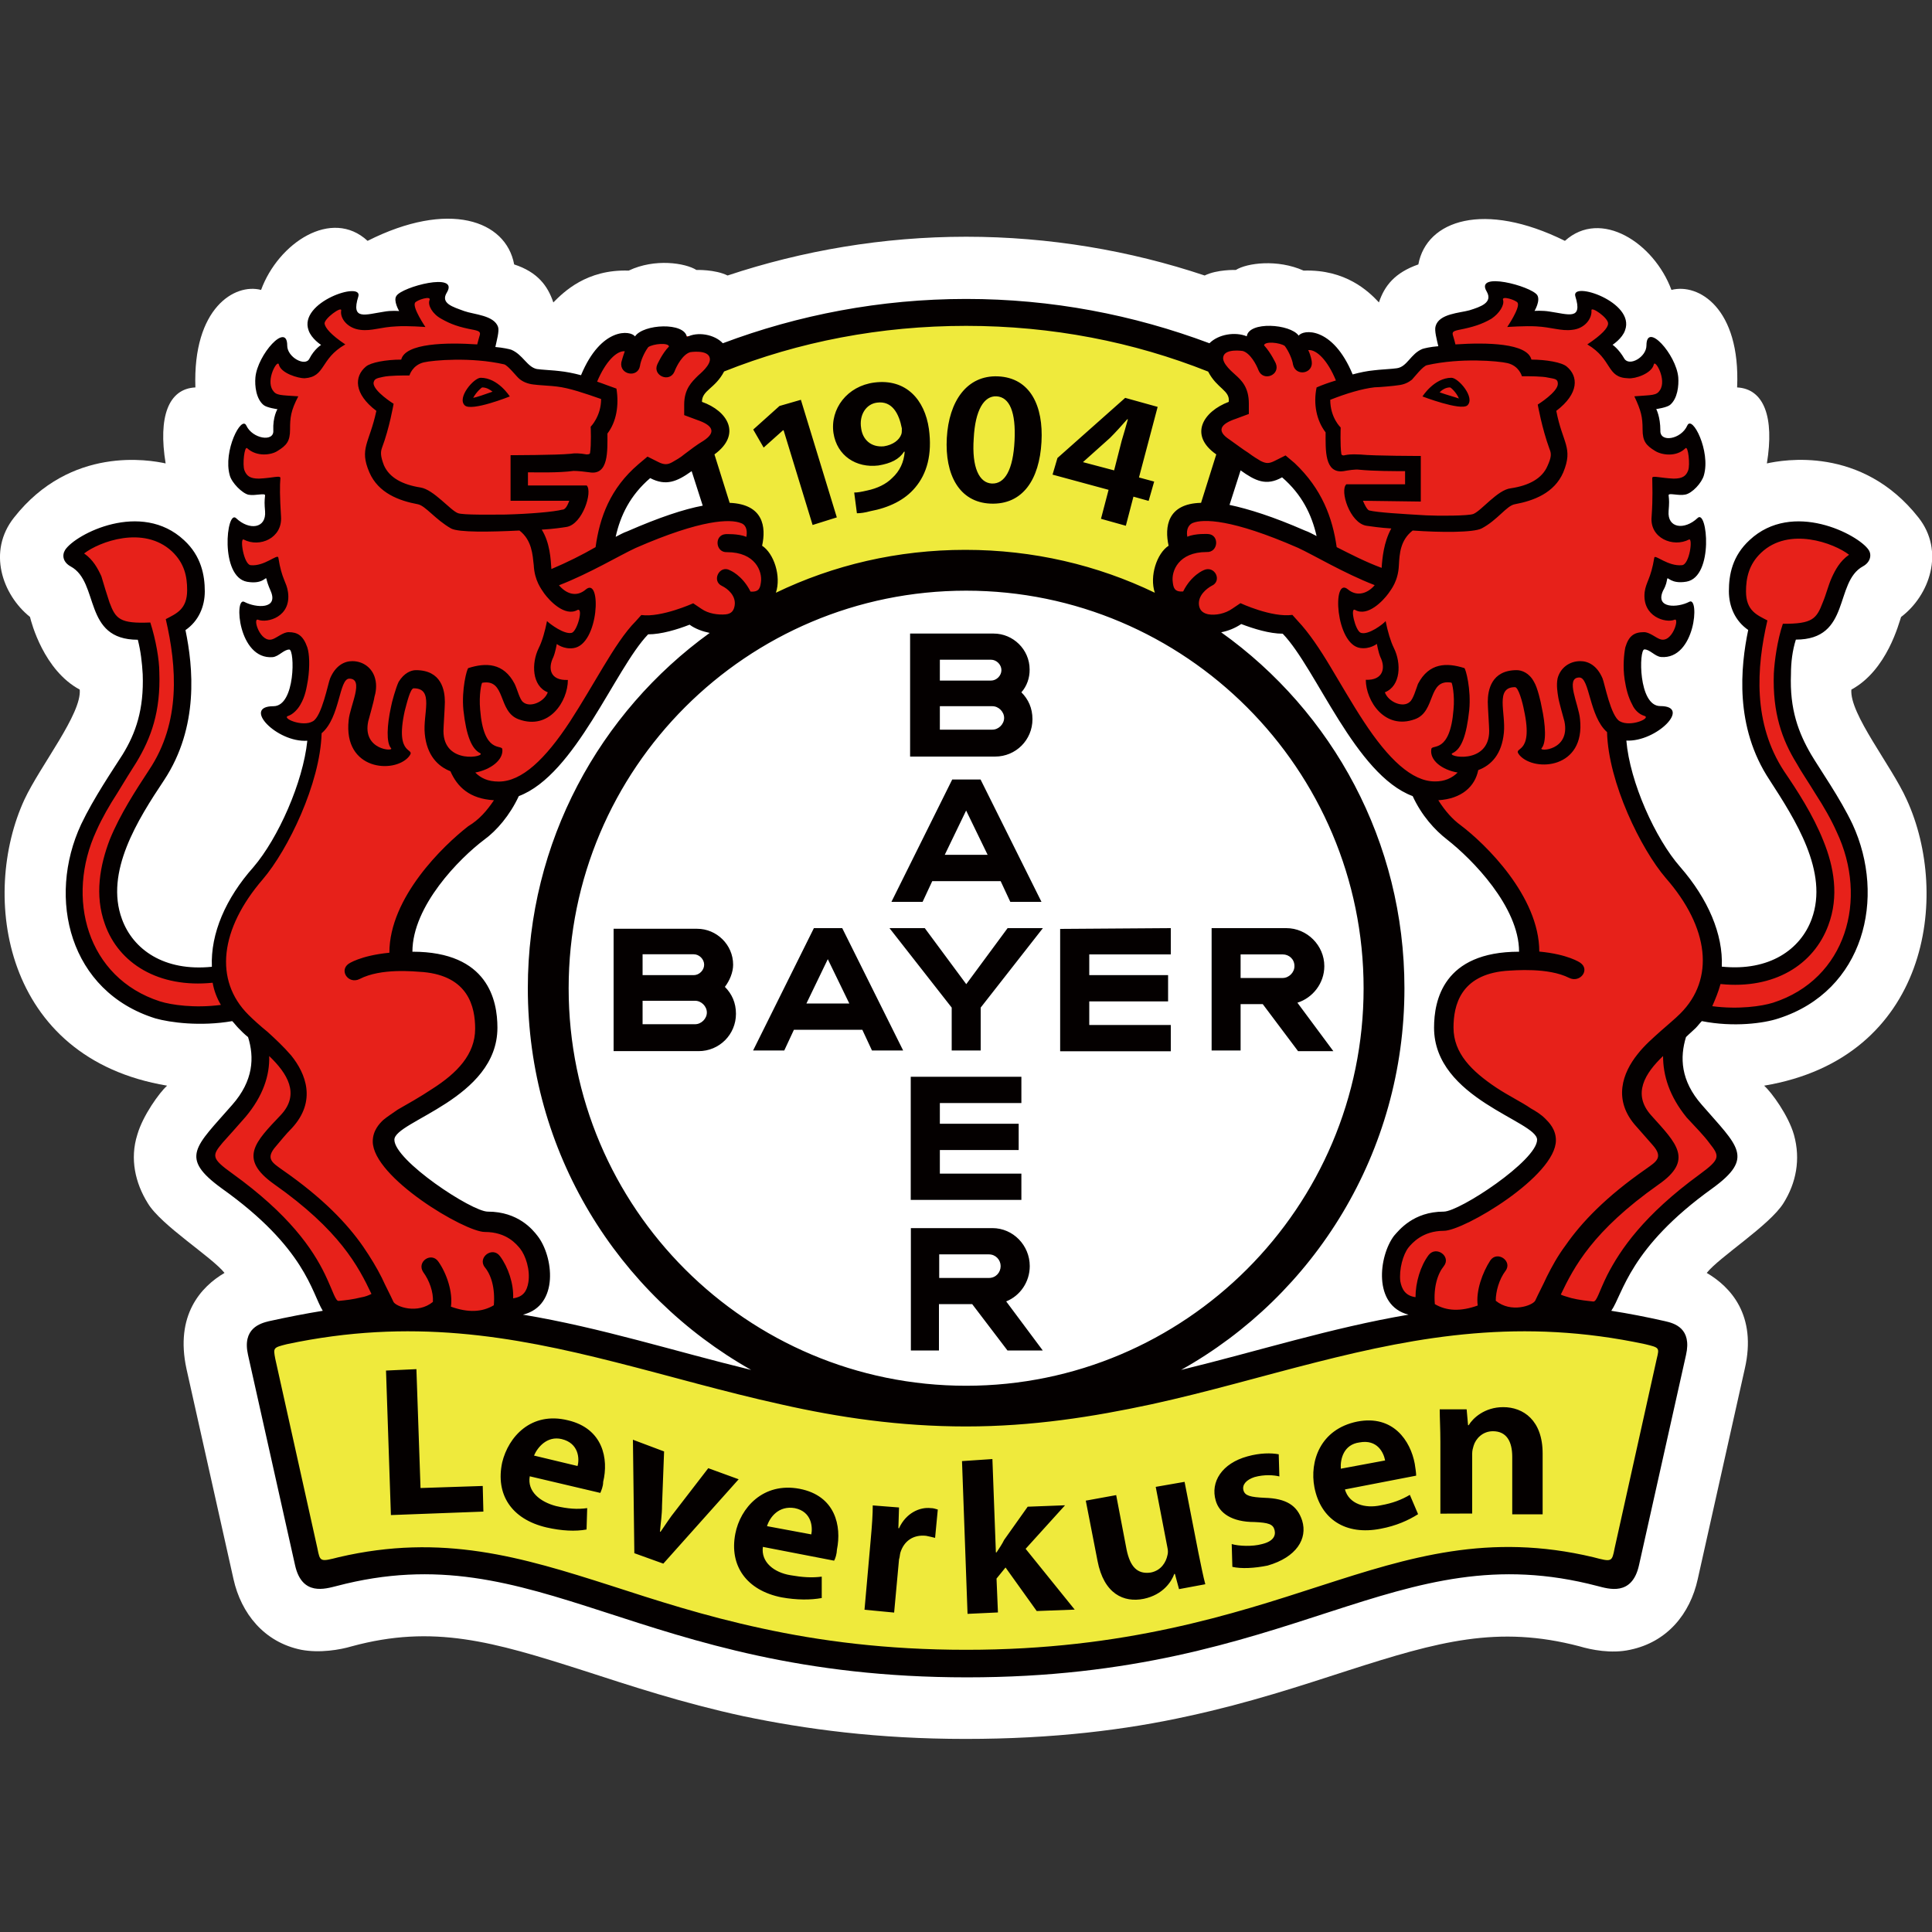
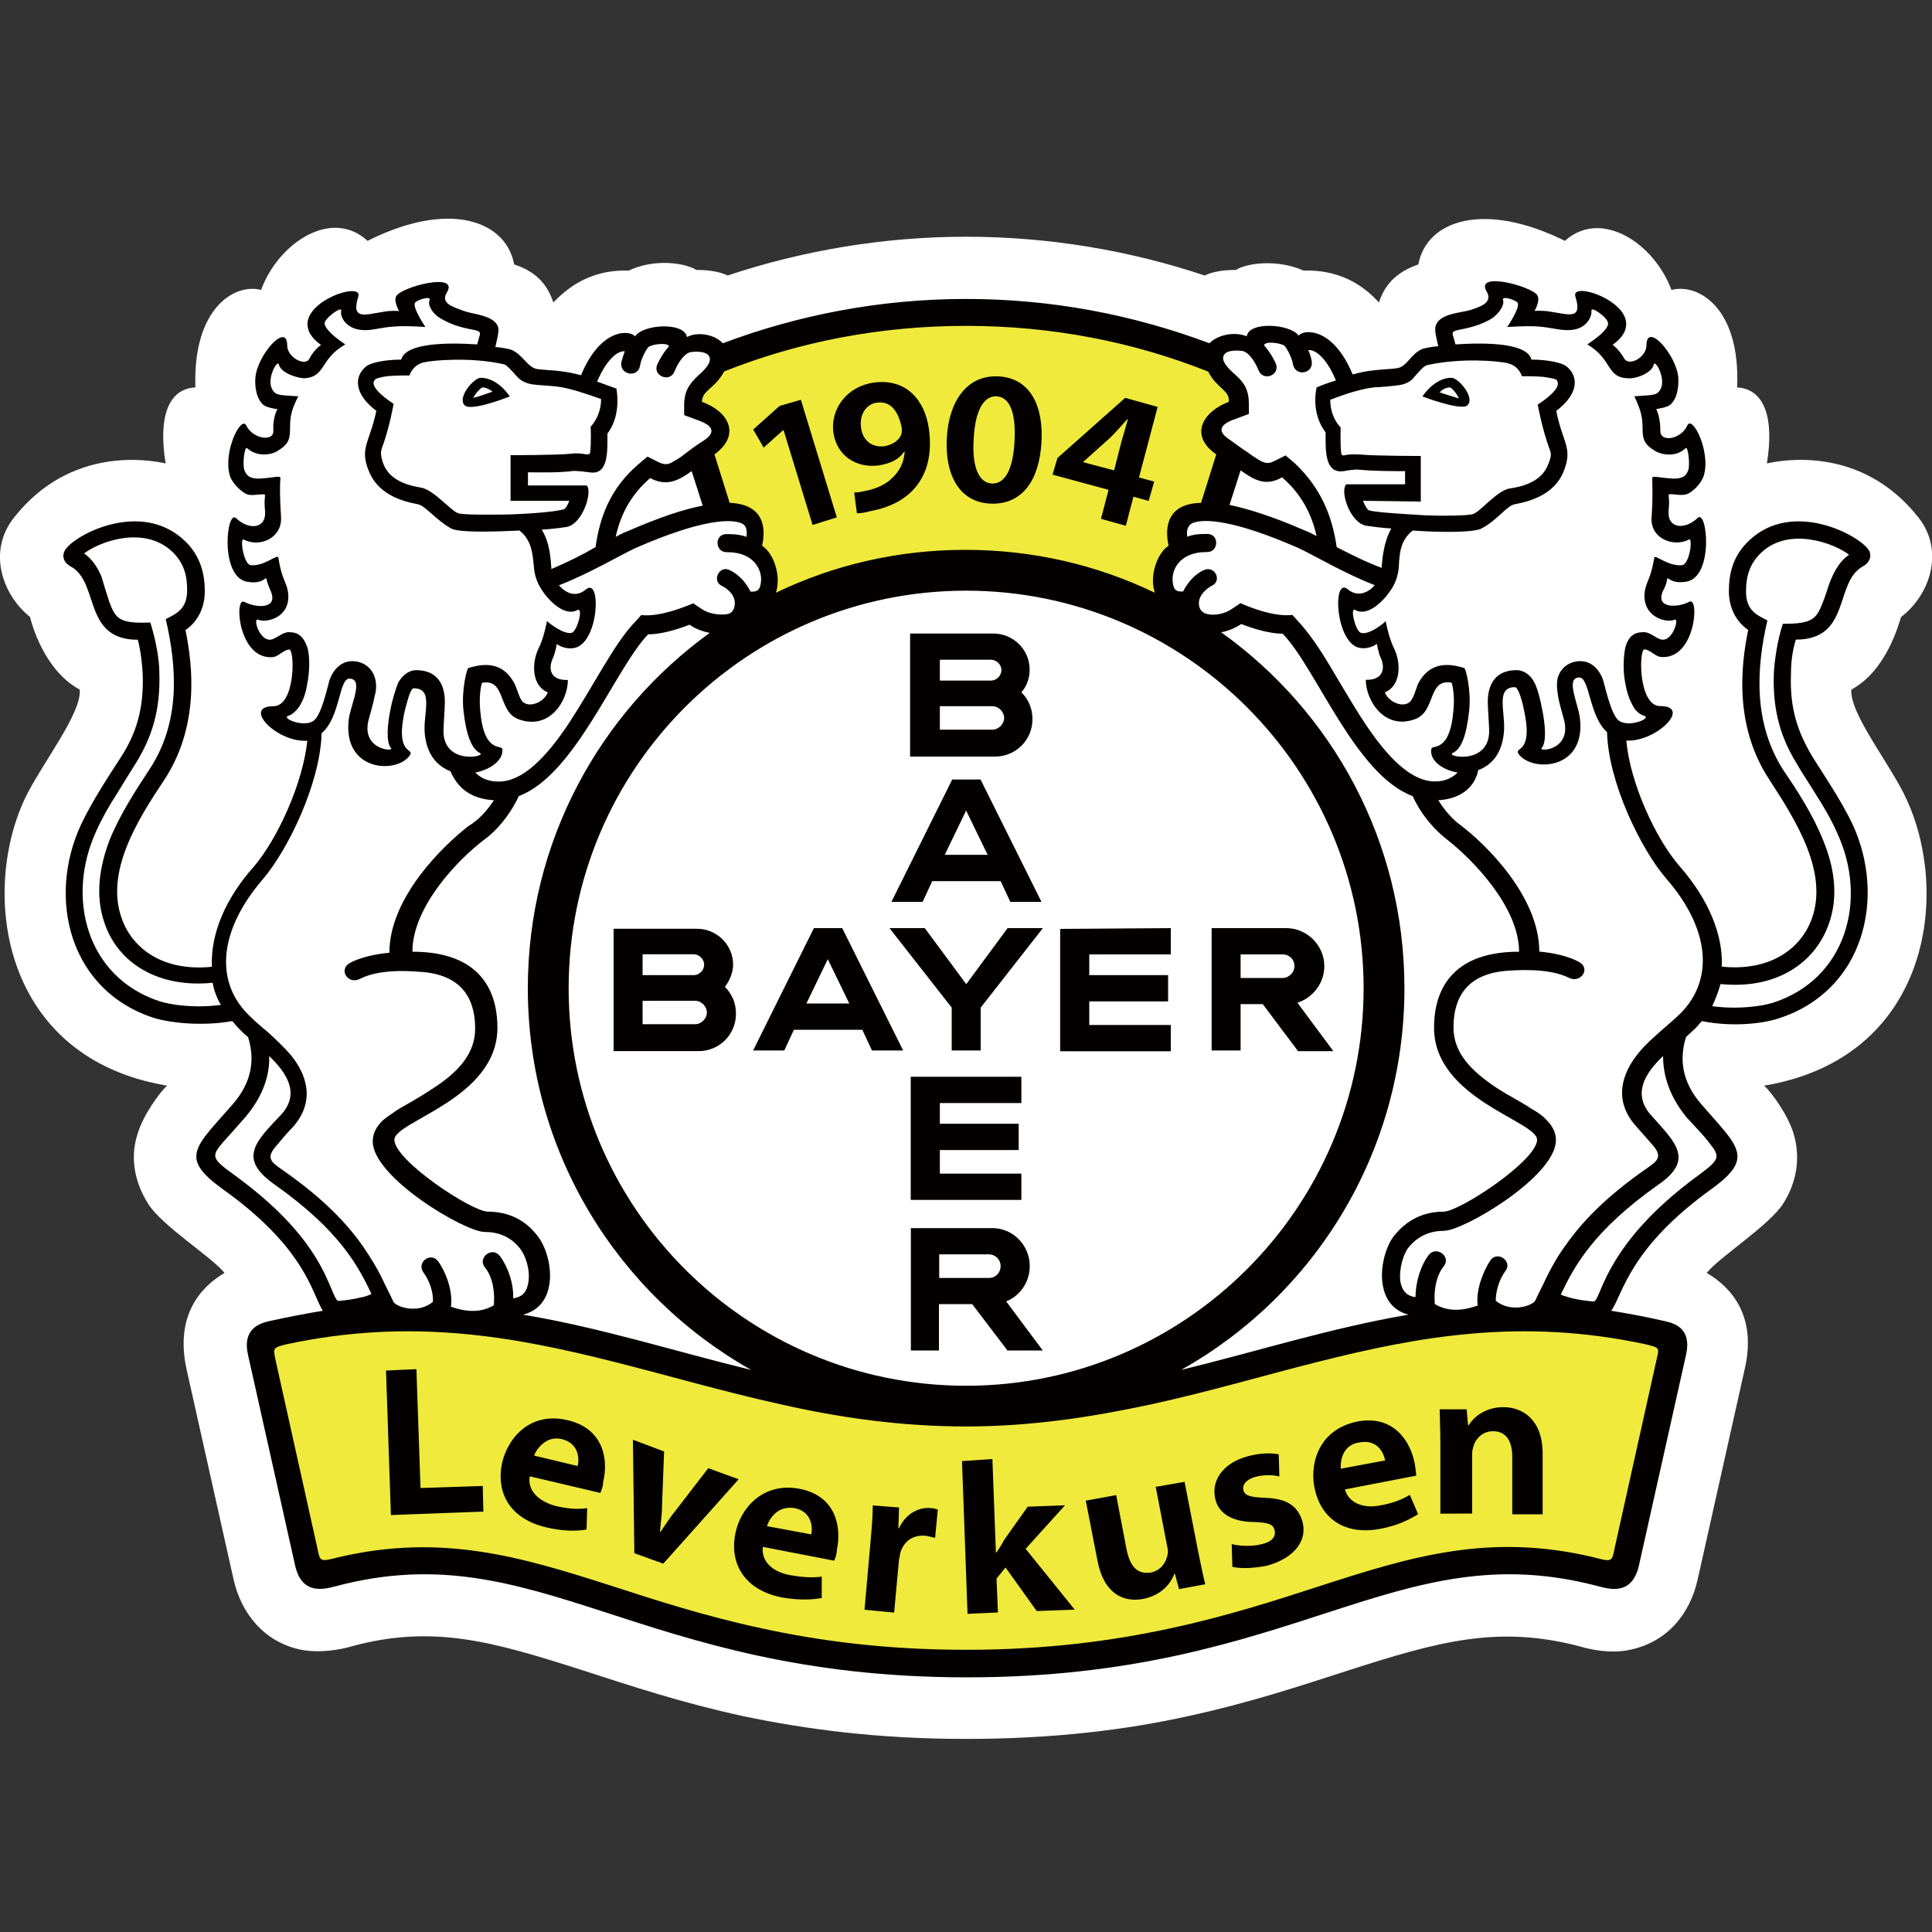
<svg xmlns="http://www.w3.org/2000/svg" version="1.1" id="レイヤー_1" x="0px" y="0px" width="150px" height="150px" viewBox="0 0 150 150" style="enable-background:new 0 0 150 150;" xml:space="preserve">
  <rect x="0" y="0" width="150" height="150" fill="#333333" stroke="none" />
  <style type="text/css">
	.st0{fill:#FFFFFF;}
	.st1{fill:#EFEA3C;}
	.st2{fill:#E7211A;}
	.st3{fill:#040000;}
</style>
  <g id="Hintergrund_00000105424170356191129280000006366230763122590897_">
</g>
  <g id="Hilfslinien_anzeigen_00000107567929704746304280000001212539920304873115_">
</g>
  <g>
    <g>
      <path class="st0" d="M42.96,23.48c0.81-0.81,2.58-2.58,5.85-2.47c2.04-0.97,4.4-0.59,5.26-0.05c0,0,1.45-0.05,2.42,0.43    c5.8-1.93,12.08-3.01,18.52-3.01s12.72,1.07,18.52,3.01c0.97-0.48,2.42-0.43,2.42-0.43c0.86-0.54,3.22-0.86,5.26,0.05    c3.27-0.11,5.05,1.61,5.85,2.47c0.43-1.29,1.23-2.31,3.06-2.95c0.64-3.44,5.1-4.94,11.38-1.83c2.79-2.52,6.92,0.16,8.27,3.81    c2.09-0.54,5.37,1.4,5.1,7.57c2.09,0.11,2.9,2.31,2.31,5.9c1.23-0.27,7.35-1.4,11.76,4.19c2.09,2.63,0.86,6.07-1.34,7.73    c-0.16,0.43-1.07,4.13-3.86,5.64c-0.16,1.88,3.11,5.9,4.29,8.53c3.44,7.46,1.72,20.08-11.06,22.22c0.59,0.54,1.88,2.31,2.31,3.81    c0.54,1.93,0.16,3.76-0.81,5.31c-1.07,1.72-4.99,4.19-5.96,5.42c1.83,1.07,3.92,3.27,2.95,7.46l-3.65,16.32    c-0.59,2.68-2.36,4.88-5.26,5.48c-1.45,0.32-3.01,0-3.92-0.27c-6.33-1.66-10.95-0.38-17.98,1.88c-3.65,1.18-7.68,2.52-12.4,3.54    c-4.83,1.07-10.47,1.77-17.28,1.77c-6.82,0-12.4-0.75-17.28-1.77c-4.72-1.02-8.75-2.36-12.4-3.54c-7.03-2.25-11.65-3.6-17.98-1.88    c-0.91,0.27-2.47,0.54-3.92,0.27c-2.9-0.59-4.67-2.84-5.26-5.48l-3.65-16.32c-0.91-4.19,1.13-6.39,2.95-7.46    c-0.97-1.23-4.94-3.7-5.96-5.42c-0.97-1.56-1.4-3.44-0.81-5.31c0.43-1.5,1.72-3.27,2.31-3.81C0.18,82.15-1.53,69.48,1.9,62.07    c1.23-2.63,4.46-6.66,4.29-8.53c-2.79-1.5-3.76-5.21-3.86-5.64C0.18,46.18-1,42.8,1.1,40.17c4.4-5.58,10.52-4.46,11.76-4.19    c-0.59-3.6,0.21-5.8,2.31-5.9c-0.21-6.17,3.06-8.11,5.1-7.57c1.34-3.65,5.48-6.39,8.27-3.81c6.28-3.17,10.74-1.61,11.38,1.83    C41.73,21.12,42.53,22.19,42.96,23.48z" />
    </g>
    <path class="st1" d="M59.01,127.13c-4.51-0.97-8.32-2.25-11.81-3.38c-6.82-2.2-12.83-4.08-20.72-2.2   c-1.61,0.38-2.15,0.38-2.52-1.23l-3.22-14.71c-0.32-1.34,0.11-1.66,1.4-1.93c9.72-2.09,17.71-0.64,25.77,1.4   c4.24,1.07,8.43,2.31,12.83,3.27c4.46,0.97,9.13,1.66,14.22,1.66c5.1,0,9.77-0.7,14.22-1.66c4.4-0.97,8.59-2.2,12.83-3.27   c8.05-2.04,16.05-3.49,25.77-1.4c1.34,0.32,1.72,0.59,1.4,1.93l-3.27,14.71c-0.38,1.61-0.91,1.66-2.52,1.23   c-7.84-1.88-13.85,0-20.67,2.2c-3.49,1.13-7.3,2.42-11.81,3.38c-4.51,0.97-9.66,1.66-16,1.66   C68.73,128.79,63.52,128.09,59.01,127.13z M58.85,42.96l-0.43-0.27l0.11-0.48c0.27-1.29,0.11-2.42-1.88-2.52h-0.48l-1.5-4.72   l0.43-0.27c1.34-0.97,1.02-2.2-0.81-2.84l-0.48-0.16v-0.48c0-0.81,0.48-1.23,0.81-1.5c0.11-0.05,0.16-0.16,0.27-0.21   c0.11-0.05,0.16-0.16,0.27-0.27c0.16-0.16,0.32-0.38,0.48-0.64l0.11-0.21l0.21-0.11c5.9-2.31,12.29-3.6,19.06-3.6   s13.15,1.29,19.06,3.6l0.21,0.11l0.11,0.21c0.16,0.27,0.32,0.48,0.48,0.64c0.11,0.11,0.16,0.16,0.27,0.27   c0.11,0.11,0.16,0.16,0.27,0.21c0.32,0.32,0.81,0.75,0.81,1.5v0.48l-0.48,0.16c-1.83,0.64-2.15,1.88-0.81,2.84l0.43,0.27l-1.5,4.72   h-0.48c-1.99,0.05-2.15,1.23-1.88,2.52l0.11,0.48l-0.43,0.27c-0.59,0.38-1.13,1.77-0.75,2.84l0.54,1.56l-1.45-0.7   c-4.35-2.09-9.23-3.27-14.44-3.27c-5.15,0-10.04,1.18-14.44,3.27l-1.45,0.7l0.54-1.56C59.98,44.73,59.44,43.34,58.85,42.96z" />
-     <path class="st2" d="M129.12,55.52c-0.05,0.05-0.11,0.11-0.16,0.16c-0.54,0.54-1.61,1.13-2.52,1.07h-0.81l0.05,0.81   c0.32,3.38,2.31,7.89,4.35,10.25c2.04,2.36,3.17,4.94,3.06,7.25l-0.05,0.64l0.64,0.05c3.92,0.38,6.6-1.5,7.62-4.13   c1.5-4.03-1.4-8.43-3.38-11.38c-2.58-3.92-2.15-8.32-1.56-11.16l0.11-0.48l-0.38-0.27c-0.81-0.54-1.18-1.4-1.18-2.42   c0-1.13,0.27-2.36,1.4-3.49c1.18-1.18,2.47-1.34,4.29-1.34c0.91,0,3.17,1.02,3.81,1.99c0,0.05,0,0.05,0,0.11s-0.05,0.11-0.21,0.21   c-0.75,0.43-1.18,1.07-1.5,1.72c-0.27,0.59-0.43,1.29-0.7,1.93c-0.43,1.13-0.97,1.93-2.74,1.93h-0.54l-0.16,0.48   c-0.27,0.91-0.38,1.88-0.43,2.84c-0.11,2.9,0.59,4.88,1.66,6.6c0.38,0.59,0.91,1.45,1.5,2.42c0.59,0.91,1.18,1.99,1.66,2.95   c2.52,5.48,0.81,12.18-5.31,14.12c-0.97,0.32-3.22,0.64-5.53,0.21l-0.38-0.05l-0.27,0.32c-0.16,0.16-0.27,0.32-0.43,0.48   c-0.21,0.21-0.54,0.48-0.81,0.75l-0.16,0.11l0,0.16c-0.54,1.72-0.38,3.76,1.4,5.8c0.7,0.81,1.29,1.45,1.77,2.04   c0.48,0.59,0.7,0.97,0.81,1.29c0.11,0.43,0.05,0.97-1.66,2.15c-4.29,3.11-6.07,5.74-6.98,7.62c-0.43,0.86-0.7,1.56-0.97,2.04   c-0.21,0.32-0.32,0.38-0.54,0.38c-0.86-0.05-2.09-0.16-3.01-0.54l-0.54-0.21l-0.32,0.54c-0.54,0.91-2.74,1.07-3.65,0.54l-0.27-0.21   l-0.32,0.11c-1.83,0.7-3.06,0.59-3.81,0.38c-0.38-0.11-0.64-0.27-0.81-0.38c-0.05-0.05-0.16-0.11-0.16-0.11   c-3.27-0.27-3.49-3.6-2.09-5.37c0.32-0.38,1.29-1.61,3.33-1.61c1.4,0,7.94-4.13,7.94-6.28c0-0.48-0.32-0.86-0.59-1.07   c-0.27-0.27-0.64-0.48-1.02-0.7c-0.75-0.43-1.72-0.97-2.74-1.61c-1.99-1.29-3.7-2.9-3.7-5.31c0-1.93,0.54-5.21,5.9-5.21h0.7v-0.7   c0-3.86-3.92-7.78-5.85-9.23c-0.86-0.64-1.77-1.72-2.42-3.11l-0.11-0.27l-0.27-0.11c-1.99-0.7-3.76-2.95-5.42-5.64   c-0.81-1.29-1.61-2.68-2.31-3.86c-0.75-1.18-1.45-2.31-2.15-3.06l-0.21-0.21H99.7c-0.86,0-1.99-0.32-2.95-0.7l-0.32-0.16   l-0.32,0.21c-1.72,1.18-3.6,0.43-3.65-0.59l-0.05-0.64h-0.64c-0.97,0-1.4-0.59-1.4-1.5c-0.05-0.97,0.43-1.93,0.86-2.2l0.43-0.27   l-0.11-0.48c-0.27-1.18-0.75-4.83,9.55-0.32c0.27,0.11,0.59,0.27,0.86,0.43l1.29,0.64l-0.32-1.45c-0.38-1.77-1.18-3.49-2.9-4.94   l-0.38-0.32l-0.43,0.21c-0.7,0.32-1.13,0.27-1.72,0c-0.32-0.16-0.64-0.38-1.07-0.7c-0.43-0.32-0.91-0.64-1.4-1.02   c-1.45-0.97-1.13-2.2,0.75-2.9l0.48-0.16V31.1c0-0.38-0.11-0.7-0.32-0.97c-0.11-0.11-0.16-0.21-0.27-0.32   c-0.11-0.11-0.16-0.16-0.27-0.27c-0.11-0.05-0.16-0.16-0.27-0.27s-0.16-0.16-0.27-0.27c-0.16-0.21-0.32-0.43-0.48-0.75   c-0.54-1.07,0.64-2.31,2.15-1.61l0.97-0.54c0,0,0.05-0.05,0.16-0.05c0.21-0.11,0.54-0.16,0.97-0.11c0.91,0,1.56,0.32,1.66,0.48   h1.18c-0.05,0-0.05,0.05-0.11,0.11c0,0,0.05,0,0.16-0.05c0.16,0,0.38,0,0.7,0.11c0.59,0.27,1.45,0.97,2.2,2.74l0.21,0.59l0.59-0.16   c0.54-0.16,1.07-0.27,1.56-0.32c0.32-0.05,1.5-0.11,1.83-0.16c0.32-0.05,0.59-0.21,0.81-0.38s0.38-0.32,0.54-0.48   c0.05-0.05,0.16-0.16,0.21-0.21c0.05-0.05,0.11-0.11,0.21-0.16c0.11-0.11,0.27-0.21,0.38-0.27c0.05,0,0.43-0.11,1.02-0.16   l0.81-0.11l-0.21-0.75c-0.05-0.21-0.11-0.48-0.16-0.75c0-0.11-0.05-0.21-0.05-0.32c0-0.05,0-0.05,0-0.11   c0.05-0.11,0.16-0.27,0.7-0.43s1.13-0.27,1.5-0.38c0.21-0.05,0.43-0.16,0.64-0.21c0.21-0.11,0.48-0.21,0.7-0.38   c0.48-0.38,0.75-0.97,0.43-1.61c0.16,0,0.32,0.05,0.59,0.11c0.48,0.11,0.97,0.21,1.4,0.38c0.21,0.05,0.38,0.16,0.48,0.21   c0.05,0,0.05,0.05,0.05,0.05c0,0.05,0,0.11-0.05,0.21c-0.05,0.16-0.75,1.5-0.75,1.5s1.45-0.16,1.61-0.16s0.43,0,0.7,0.05   c0.38,0.05,0.7,0.16,1.02,0.16c0.32,0.05,0.7,0.11,1.02,0c0.43-0.11,0.81-0.38,0.91-0.91c0.05-0.27,0.05-0.54,0-0.86   c0.27,0.05,0.64,0.16,0.97,0.32c1.18,0.54,1.61,1.23,1.45,1.72c-0.16,0.38-0.64,0.75-0.7,0.75l-0.81,0.54c0,0,0.81,0.64,0.86,0.64   c0.05,0.05,0.11,0.05,0.16,0.16c0.16,0.16,0.32,0.32,0.48,0.64c0.48,0.91,1.56,0.59,1.99,0.38c0.43-0.27,0.91-0.75,1.07-1.4   c0.54,0.59,1.07,1.5,1.13,2.2c0.05,0.59-0.11,1.29-0.38,1.5c-0.11,0.05-0.64,0.16-0.7,0.16l-1.02,0.11c0,0,0.54,1.02,0.59,1.18   c0.05,0.21,0.11,0.54,0.11,1.02c-0.05,1.18,1.07,1.4,1.66,1.29c0.48-0.05,0.97-0.32,1.34-0.7c0.05,0.11,0.11,0.16,0.16,0.32   c0.32,0.75,0.48,1.77,0.27,2.52c-0.11,0.43-0.75,1.02-0.91,1.02c-0.05,0-0.11,0-0.27,0c-0.11,0-0.27,0-0.38-0.05   c-0.16,0-0.32-0.05-0.43-0.05c-0.64,0.05-0.81,0.43-0.75,0.86c0,0.16,0.05,0.32,0.05,0.43c0,0.16,0,0.32-0.05,0.64   c-0.16,2.15,1.66,2.15,2.84,1.5c0.05,0.32,0.11,0.7,0.05,1.13c0,0.59-0.11,1.18-0.32,1.61c-0.21,0.43-0.43,0.59-0.64,0.64   c-0.48,0.11-0.7,0-0.75-0.05c-0.91-0.48-1.18-0.16-1.29,0.38c0,0.11-0.05,0.16-0.05,0.27c-0.05,0.11-0.11,0.27-0.16,0.43   c-0.54,1.07-0.05,1.93,0.91,2.09c0.43,0.11,0.97,0.05,1.45-0.11c0,0.27-0.05,0.64-0.16,1.02c-0.32,1.13-0.91,1.77-1.66,1.72   c0,0-0.05,0-0.11-0.05c-0.11-0.05-0.16-0.11-0.27-0.16c-0.11-0.11-0.27-0.16-0.38-0.21c-0.16-0.05-0.38-0.16-0.64-0.16   c-0.21,0-0.64,0.16-0.81,0.7c-0.05,0.21-0.11,0.43-0.11,0.64c-0.05,0.43-0.05,1.07,0.05,1.66c0.05,0.59,0.21,1.23,0.54,1.77   c0.27,0.54,0.81,1.02,1.56,1.02C129.01,55.52,129.06,55.52,129.12,55.52z M33.95,22.51c-0.27,0.64-0.05,1.23,0.43,1.61   c0.21,0.16,0.48,0.27,0.7,0.38s0.43,0.16,0.64,0.21c0.38,0.11,0.97,0.21,1.5,0.38c0.48,0.16,0.64,0.32,0.7,0.43c0,0,0,0.05,0,0.11   c0,0.11,0,0.21-0.05,0.32c-0.05,0.27-0.11,0.54-0.16,0.75l-0.21,0.75l0.81,0.11c0.64,0.11,0.97,0.16,1.02,0.16   c0.16,0.05,0.27,0.16,0.38,0.27c0.05,0.05,0.16,0.11,0.21,0.16c0.05,0.05,0.16,0.16,0.21,0.21c0.16,0.16,0.32,0.32,0.54,0.48   s0.48,0.32,0.81,0.38c0.27,0.05,1.45,0.11,1.83,0.16c0.48,0.05,1.02,0.16,1.56,0.32l0.59,0.16l0.21-0.59   c0.75-1.77,1.61-2.47,2.2-2.74c0.32-0.11,0.54-0.16,0.7-0.11c0.05,0,0.11,0,0.16,0.05c0-0.05-0.05-0.05-0.11-0.11h1.18   c0.11-0.16,0.75-0.43,1.66-0.48c0.38,0,0.75,0.05,0.97,0.11c0.11,0.05,0.16,0.11,0.16,0.11c2.47-0.16,3.65,1.07,3.11,2.15   c-0.16,0.32-0.32,0.54-0.48,0.75c-0.11,0.11-0.16,0.16-0.27,0.27s-0.16,0.16-0.27,0.27c-0.11,0.11-0.21,0.16-0.27,0.27   c-0.11,0.11-0.21,0.21-0.27,0.32c-0.16,0.27-0.32,0.59-0.32,0.97v0.48l0.48,0.16c1.88,0.64,2.2,1.88,0.75,2.9   c-0.54,0.38-1.02,0.7-1.4,1.02c-0.43,0.32-0.75,0.54-1.07,0.7c-0.59,0.27-1.07,0.38-1.72,0l-0.43-0.21l-0.38,0.32   c-1.66,1.45-2.47,3.17-2.9,4.94l-0.32,1.45l1.29-0.64c0.32-0.16,0.59-0.27,0.86-0.43c10.31-4.51,9.82-0.86,9.55,0.32l-0.11,0.48   l0.43,0.27c0.43,0.27,0.91,1.23,0.86,2.2c-0.05,0.91-0.43,1.5-1.4,1.5h-0.64l-0.05,0.64c-0.11,1.02-1.99,1.77-3.65,0.59l-0.32-0.21   l-0.32,0.16c-0.97,0.38-2.04,0.7-2.95,0.7h-0.32l-0.21,0.27c-0.7,0.75-1.45,1.83-2.15,3.06c-0.75,1.18-1.5,2.52-2.31,3.86   c-1.66,2.63-3.49,4.88-5.48,5.58l-0.27,0.11l-0.11,0.27c-0.64,1.4-1.56,2.42-2.42,3.11c-1.93,1.45-5.85,5.37-5.85,9.23v0.7h0.7   c5.37,0,5.9,3.27,5.9,5.21c0,2.36-1.72,4.03-3.7,5.31c-0.97,0.64-1.99,1.18-2.74,1.61c-0.38,0.21-0.75,0.48-1.02,0.7   c-0.27,0.21-0.59,0.59-0.59,1.07c0,2.15,6.55,6.28,7.94,6.28c2.04,0,3.01,1.18,3.33,1.61c1.4,1.83,1.18,5.15-1.56,5.15h-0.27   l-0.27,0.27c-0.05,0.05-0.11,0.05-0.16,0.11c-0.16,0.11-0.43,0.27-0.81,0.38c-0.75,0.21-1.99,0.32-3.81-0.38l-0.32-0.11l-0.27,0.21   c-0.91,0.59-3.11,0.43-3.65-0.54l-0.32-0.54l-0.54,0.21c-0.91,0.38-2.15,0.54-3.01,0.54c-0.21,0-0.38-0.05-0.54-0.38   c-0.27-0.48-0.54-1.18-0.97-2.04c-0.97-1.88-2.68-4.51-6.98-7.62c-1.72-1.23-1.77-1.77-1.66-2.15c0.11-0.32,0.32-0.7,0.81-1.29   c0.48-0.59,1.07-1.23,1.77-2.04c1.77-2.04,1.93-4.08,1.4-5.8l-0.05-0.21l-0.16-0.11c-0.32-0.27-0.59-0.54-0.81-0.75   c-0.16-0.16-0.32-0.32-0.43-0.48l-0.27-0.32l-0.38,0.05c-2.36,0.38-4.56,0.11-5.53-0.21c-6.23-1.99-7.94-8.7-5.42-14.12   c0.48-1.02,1.07-2.04,1.66-2.95c0.59-0.97,1.18-1.83,1.5-2.42c1.07-1.77,1.77-3.7,1.66-6.6c-0.05-0.97-0.16-1.88-0.43-2.84   l-0.16-0.48H10.6c-1.77,0-2.31-0.81-2.74-1.93c-0.27-0.64-0.43-1.34-0.7-1.93c-0.27-0.64-0.7-1.34-1.5-1.72   c-0.16-0.11-0.21-0.16-0.21-0.21s0-0.05,0-0.11c0.64-0.97,2.9-1.99,3.81-1.99c1.83,0,3.11,0.16,4.29,1.34   c1.13,1.13,1.4,2.36,1.4,3.49c0,1.02-0.43,1.88-1.18,2.42l-0.38,0.27l0.11,0.48c0.59,2.79,1.02,7.25-1.56,11.16   C9.95,63.2,7.11,67.6,8.56,71.63c0.97,2.68,3.7,4.51,7.62,4.13l0.64-0.05l-0.05-0.64c-0.11-2.31,0.97-4.88,3.06-7.25   c2.04-2.36,4.03-6.87,4.35-10.25l0.05-0.81h-0.81c-0.91,0.05-1.99-0.54-2.52-1.07c-0.05-0.05-0.11-0.11-0.16-0.16   c0.05,0,0.11,0,0.21,0c0.81,0,1.29-0.54,1.56-1.02c0.27-0.54,0.43-1.18,0.54-1.77s0.11-1.23,0.05-1.66c0-0.21-0.05-0.43-0.11-0.64   c-0.16-0.54-0.59-0.7-0.81-0.7c-0.27,0-0.48,0.11-0.64,0.16c-0.11,0.05-0.27,0.16-0.38,0.21c-0.05,0.05-0.16,0.11-0.27,0.16   c0.11,0.05,0.11,0.05,0.11,0.05c-0.81,0.05-1.4-0.59-1.66-1.72c-0.11-0.38-0.16-0.75-0.16-1.02c0.48,0.16,0.97,0.21,1.45,0.11   c0.97-0.21,1.45-1.02,0.91-2.09c-0.11-0.21-0.16-0.32-0.16-0.43c-0.05-0.11-0.05-0.21-0.05-0.27c-0.11-0.54-0.38-0.86-1.29-0.38   c-0.05,0.05-0.27,0.11-0.75,0.05c-0.32-0.16-0.54-0.32-0.7-0.7c-0.21-0.43-0.32-1.02-0.32-1.61c0-0.43,0-0.81,0.05-1.13   c1.18,0.64,3.01,0.64,2.84-1.5c0-0.27-0.05-0.48-0.05-0.64c0-0.16,0-0.27,0.05-0.43c0.05-0.43-0.11-0.81-0.75-0.86   c-0.11,0-0.27,0-0.43,0.05c-0.11,0-0.21,0.05-0.38,0.05c-0.11,0-0.21,0-0.27,0c-0.21-0.05-0.81-0.64-0.91-1.02   c-0.21-0.75-0.05-1.72,0.27-2.52c0.05-0.11,0.11-0.21,0.16-0.32c0.38,0.38,0.91,0.64,1.34,0.7c0.59,0.11,1.72-0.11,1.66-1.29   c0-0.48,0.05-0.81,0.11-1.02c0.05-0.16,0.59-1.18,0.59-1.18l-1.02-0.11c-0.11,0-0.64-0.11-0.7-0.16c-0.27-0.21-0.43-0.91-0.38-1.5   c0.05-0.7,0.59-1.66,1.13-2.2c0.16,0.59,0.64,1.13,1.07,1.34c0.43,0.27,1.45,0.59,1.99-0.38c0.16-0.32,0.32-0.48,0.48-0.64   c0.05-0.05,0.11-0.11,0.16-0.16c0-1.18-0.54-1.56-0.64-1.93c-0.16-0.48,0.27-1.18,1.45-1.72c0.38-0.16,0.7-0.27,0.97-0.32   c-0.05,0.32-0.05,0.59,0,0.86c0.11,0.54,0.48,0.81,0.91,0.91c0.32,0.05,0.7,0.05,1.02,0c0.32-0.05,0.64-0.11,1.02-0.16   c0.27-0.05,0.48-0.05,0.7-0.05c0.16,0,1.61,0.16,1.61,0.16s-0.7-1.29-0.75-1.5c-0.05-0.11-0.05-0.16-0.05-0.21c0,0,0,0,0.05,0   c0.11-0.11,0.32-0.16,0.48-0.21c0.43-0.16,0.91-0.32,1.4-0.38C33.62,22.57,33.79,22.57,33.95,22.51z" />
    <path class="st3" d="M8.5,46.77c0.48,1.29,0.81,1.66,3.17,1.56c0.43,1.34,0.7,2.9,0.7,3.86c0.11,3.06-0.64,5.1-1.77,6.98   c-0.38,0.59-0.91,1.45-1.5,2.42c-0.59,0.91-1.18,1.93-1.61,2.9c-2.42,5.21-0.75,11.43,4.94,13.26c0.86,0.27,2.68,0.54,4.72,0.27   c-0.32-0.54-0.54-1.13-0.64-1.72c-4.19,0.43-7.3-1.5-8.37-4.56c-0.81-2.25-0.38-4.56,0.38-6.55c0.81-1.99,2.04-3.86,3.06-5.42   c2.47-3.7,2.15-8,1.29-11.7c0.81-0.43,1.66-0.75,1.66-2.25c0-1.07-0.21-2.09-1.18-3.01c-2.2-2.04-5.64-0.75-6.82,0.16   c0.7,0.48,1.07,1.18,1.34,1.77C8.07,45.43,8.29,46.13,8.5,46.77z M36.9,59.98c0.43,0.43,0.97,0.7,1.83,0.7   c1.77,0,3.6-1.72,5.53-4.67c0.91-1.4,1.77-2.9,2.58-4.24c0.81-1.34,1.66-2.68,2.52-3.54l0.43-0.48c1.56,0.21,4.03-0.91,4.03-0.91   l0.64,0.43c0.54,0.38,1.29,0.48,1.88,0.43c0.48-0.05,0.64-0.32,0.7-0.7c0.11-0.75-0.54-1.29-0.97-1.5   c-0.86-0.38-0.21-1.66,0.59-1.23c0,0,0.97,0.38,1.61,1.66c0.7,0.05,0.75-0.32,0.81-0.75c0.11-0.81-0.43-2.31-2.63-2.31   c-0.91,0.05-1.02-1.34-0.11-1.4c0,0,0.97-0.05,1.61,0.21c0.11-0.64-0.11-0.97-0.43-1.07c-0.81-0.32-3.01-0.32-8.16,1.93   c-1.18,0.54-3.6,1.99-5.96,2.9c0.54,0.64,1.34,0.97,2.09,0.32c1.23-1.02,1.02,4.29-0.97,4.56c-0.75,0.11-1.29-0.32-1.29-0.32   s-0.11,0.64-0.27,1.02c-0.43,0.86-0.27,1.83,1.13,1.77c0,1.66-1.45,3.92-3.81,3.06c-1.66-0.59-0.97-3.17-2.84-2.84   c-0.05,0-0.27,0.91-0.16,2.09c0.27,3.44,1.66,2.68,1.72,3.06C39.1,59.01,38.08,59.76,36.9,59.98z M38.35,62.13   c-1.88-0.11-2.84-1.02-3.38-2.25c-0.97-0.38-1.83-1.23-1.99-2.9c-0.16-1.56,0.75-3.54-0.86-3.54c-0.27,0-0.54,1.18-0.7,1.77   c-0.81,3.7,0.97,2.74,0.32,3.54c-1.13,1.34-5.1,1.07-4.67-2.84c0.11-1.13,1.23-3.22,0.05-3.22c-0.81,0-0.7,3.01-2.15,4.24   c-0.11,3.92-2.63,9.07-4.56,11.33c-3.33,3.86-3.81,7.84-1.13,10.52c0.38,0.38,0.91,0.86,1.5,1.34c0.59,0.54,1.23,1.13,1.83,1.83   c1.13,1.4,1.99,3.54,0.05,5.64c-0.48,0.48-0.86,0.97-1.23,1.4c-0.86,0.97-0.27,1.29,0.48,1.83c3.17,2.2,5.05,4.19,6.28,5.96   c0.59,0.86,1.07,1.66,1.45,2.42c0.32,0.7,0.64,1.29,0.91,1.88c0.21,0.38,1.88,0.97,3.06,0c0.05-0.75-0.27-1.66-0.75-2.31   c-0.54-0.81,0.64-1.61,1.18-0.81c0.64,0.91,1.13,2.36,0.97,3.49c1.34,0.48,2.42,0.43,3.33-0.11c0.11-1.34-0.21-2.36-0.7-2.95   c-0.59-0.75,0.59-1.66,1.18-0.86c0.64,0.86,1.07,2.15,1.02,3.27c0.81-0.11,1.07-0.59,1.18-1.23c0.16-0.97-0.21-2.09-0.64-2.63   c-0.27-0.32-1.02-1.29-2.74-1.29c-1.56,0-8.7-4.24-8.7-7.03c0-0.86,0.54-1.4,0.81-1.66c0.32-0.27,0.75-0.54,1.13-0.81   c0.75-0.43,1.72-0.97,2.68-1.61c1.93-1.23,3.33-2.68,3.33-4.67c0-1.72-0.54-4.08-4.03-4.4c-0.75-0.05-3.27-0.32-4.94,0.54   c-0.86,0.43-1.61-0.64-0.86-1.18c0,0,0.91-0.64,3.17-0.86c0-4.29,4.19-8.32,6.12-9.82C37.22,63.63,37.81,62.93,38.35,62.13z    M20.9,81.99c0.05,1.5-0.48,3.11-1.83,4.72c-0.7,0.81-1.29,1.45-1.77,1.99c-0.86,1.02-0.91,1.23,0.75,2.42   c4.4,3.17,6.23,5.85,7.19,7.84c0.64,1.34,0.81,2.09,1.07,2.04c0.54-0.05,1.07-0.11,1.72-0.27c0.32-0.05,0.59-0.16,0.81-0.27   c-1.02-2.15-2.47-4.94-7.57-8.53c-2.79-1.99-1.45-3.27,0.54-5.37C23.32,84.94,22.3,83.33,20.9,81.99z M44.2,38.88h-4.56v-3.54   c0,0,3.6,0,4.67-0.11c0.27-0.05,0.7-0.05,1.23,0.05c0.05,0,0.27,0,0.27-0.11c0.11-0.64,0.05-2.04,0.05-2.04s0.81-0.81,0.81-2.15   c-1.23-0.43-2.47-0.86-3.44-0.97c-0.32-0.05-1.56-0.11-1.83-0.16c-0.43-0.05-0.81-0.21-1.07-0.43c-0.21-0.16-0.86-1.02-1.18-1.13   c-2.58-0.59-5.53-0.32-6.23-0.16c-0.91,0.21-1.13,1.02-1.13,1.02c-0.48,0-1.56,0-2.04,0.11c-0.54,0.11-0.7,0.16-0.75,0.48   c0,0.64,1.56,1.61,1.56,1.61s-0.32,1.88-0.91,3.44c-0.11,0.32-0.11,0.64,0.16,1.34c0.43,0.97,1.45,1.5,2.84,1.72   c1.02,0.16,2.31,1.77,2.9,1.99c0.38,0.16,2.79,0.11,3.7,0.11c1.88-0.05,3.76-0.21,4.4-0.38C43.93,39.58,44.09,39.15,44.2,38.88z    M40.33,41.19c-2.25,0.11-4.72,0.16-5.31-0.16c-1.23-0.7-1.99-1.77-2.58-1.88c-1.45-0.27-3.06-0.86-3.76-2.47   c-0.81-1.88,0-2.25,0.54-4.78c-1.77-1.34-1.72-2.68-0.81-3.44c0.38-0.32,1.56-0.54,2.74-0.54c0.32-1.29,3.54-1.34,5.9-1.18   c0.05-0.16,0.11-0.43,0.16-0.59c0.11-0.32,0.11-0.43-0.43-0.54c-1.13-0.21-1.77-0.43-2.52-0.86c-0.7-0.38-1.07-1.07-0.91-1.45   c0.16-0.38-1.02,0-1.13,0.21c-0.21,0.38,0.81,1.88,0.81,1.88s-1.4-0.11-2.25-0.05c-1.23,0.05-1.93,0.38-2.79,0.27   c-1.02-0.11-1.61-0.91-1.5-1.5c0.05-0.38-1.34,0.64-1.29,1.02c0.05,0.32,0.48,0.86,1.61,1.61c-1.99,1.13-1.5,2.52-3.17,2.63   c-0.48,0-1.83-0.38-1.99-1.07c-0.11-0.43-1.02,1.18-0.48,1.99c0.27,0.43,0.59,0.38,1.99,0.48c-0.59,1.13-0.64,1.66-0.64,2.58   c0,0.91-0.27,1.23-0.97,1.66c-0.48,0.32-1.61,0.48-2.36-0.21c-0.21-0.21-0.38,1.29-0.21,1.72s0.43,0.64,1.13,0.64   c1.07-0.05,1.66-0.27,1.66-0.05c-0.05,0.59-0.05,1.45,0.05,3.01c0.11,1.66-1.66,2.42-2.9,1.77c-0.32-0.16,0,1.93,0.54,1.99   c1.07,0.11,2.09-0.91,2.15-0.59c0.27,1.72,0.64,1.88,0.75,2.68c0.27,1.93-1.61,2.42-2.31,2.15c-0.48-0.21,0.16,1.88,1.13,1.5   c0.32-0.11,0.81-0.54,1.23-0.54c0.7,0,1.13,0.27,1.45,1.18c0.16,0.48,0.21,1.45,0.05,2.52c-0.11,0.64-0.21,1.29-0.59,1.93   c-0.21,0.38-0.59,0.75-0.91,0.86c-0.64,0.16,1.07,0.91,1.88,0.43c0.7-0.38,1.18-2.95,1.34-3.33c0.43-1.02,1.13-1.34,1.72-1.34   c0.86,0,1.56,0.54,1.77,1.34c0.16,0.54,0.05,1.13-0.05,1.45c-0.05,0.38-0.43,1.66-0.48,1.88c-0.48,2.25,2.04,2.36,1.77,2.09   c-0.38-0.43-0.32-1.77,0-3.22c0.05-0.32,0.38-1.5,0.59-1.93c0.43-0.7,0.97-0.91,1.34-0.91c1.99,0,2.25,1.56,2.25,2.47   c0,0.38-0.11,1.99-0.11,2.25c0,2.68,3.38,1.99,2.84,1.72c-0.64-0.32-1.07-1.34-1.29-3.33c-0.16-1.61,0.27-3.22,0.38-3.27   c1.34-0.43,2.74-0.43,3.6,1.23c0.21,0.43,0.38,1.18,0.64,1.4c0.54,0.48,1.66,0,1.93-0.75c-1.23-0.48-1.29-2.25-0.7-3.44   c0.27-0.54,0.48-1.29,0.64-2.09c0.21,0.21,1.34,1.07,1.93,0.91c0.43-0.16,0.91-1.99,0.43-1.77c-0.97,0.54-2.15-0.7-2.58-1.29   c-0.21-0.32-0.75-0.97-0.81-2.2C41.35,43.07,41.3,41.94,40.33,41.19z M46.24,42.48c0.32-2.31,1.13-4.56,3.33-6.44l0.7-0.59   l0.86,0.43c0.43,0.21,0.7,0.21,1.07,0c0.27-0.16,0.59-0.32,0.97-0.64c0.43-0.32,0.91-0.7,1.45-1.02c1.07-0.7,0.64-1.23-0.48-1.61   l-1.02-0.38v-0.81c0-1.23,0.59-1.77,1.07-2.25c0.11-0.11,1.07-0.86,0.91-1.4c-0.16-0.64-1.5-0.43-1.5-0.43   c-0.59,0.16-1.07,1.07-1.23,1.5c-0.38,0.91-1.72,0.32-1.34-0.54c0,0,0.38-0.86,0.91-1.4c-0.05-0.32-1.23-0.21-1.61,0.05   c-0.32,0.43-0.59,1.07-0.64,1.45c-0.16,0.97-1.61,0.7-1.45-0.27c0,0,0.11-0.43,0.27-0.86c-0.64-0.05-1.5,0.81-2.15,2.36   c0.48,0.16,1.02,0.38,1.5,0.54c0.21,1.29,0,2.58-0.7,3.49c0,1.34,0.11,3.27-1.4,3.01c-0.32-0.05-0.91-0.11-1.23-0.11   c-1.13,0.16-2.79,0.11-3.54,0.11v1.02h4.56c0.48,0.48-0.32,3.01-1.56,3.22c-0.32,0.05-1.02,0.16-1.93,0.21   c0.64,1.02,0.7,2.31,0.75,3.06C44.04,43.66,45.22,43.07,46.24,42.48z M103.78,42.48c1.07,0.54,2.2,1.13,3.49,1.61   c0.05-0.75,0.16-1.99,0.75-3.06c-0.86-0.05-1.56-0.16-1.93-0.21c-1.29-0.21-2.09-2.74-1.56-3.22h4.56v-1.02   c-0.81,0-2.42,0-3.54-0.11c-0.32-0.05-0.91,0.05-1.23,0.11c-1.5,0.21-1.4-1.66-1.4-3.01c-0.7-0.91-0.97-2.2-0.7-3.49   c0.48-0.21,0.97-0.38,1.5-0.54c-0.64-1.56-1.5-2.42-2.15-2.36c0.21,0.43,0.27,0.86,0.27,0.86c0.16,0.97-1.23,1.23-1.45,0.27   c-0.05-0.38-0.32-1.02-0.64-1.45c-0.38-0.27-1.56-0.38-1.61-0.05c0.54,0.59,0.91,1.4,0.91,1.4c0.38,0.91-0.97,1.45-1.34,0.54   c-0.16-0.43-0.64-1.34-1.23-1.5c0,0-1.34-0.21-1.5,0.43c-0.16,0.54,0.81,1.29,0.91,1.4c0.48,0.43,1.07,0.97,1.07,2.25v0.81   l-1.02,0.38c-1.13,0.38-1.56,0.91-0.48,1.61c0.54,0.38,1.02,0.75,1.45,1.02c0.43,0.32,0.7,0.48,0.97,0.64   c0.43,0.21,0.64,0.21,1.07,0l0.86-0.43l0.7,0.59C102.65,37.97,103.46,40.23,103.78,42.48z M109.68,41.19   c-0.97,0.75-1.02,1.83-1.07,2.68c-0.05,1.23-0.59,1.88-0.81,2.2c-0.43,0.59-1.61,1.83-2.58,1.29c-0.43-0.27,0,1.61,0.43,1.77   c0.59,0.21,1.77-0.7,1.93-0.91c0.16,0.81,0.38,1.56,0.64,2.09c0.59,1.18,0.54,2.95-0.7,3.44c0.27,0.75,1.4,1.23,1.93,0.75   c0.27-0.21,0.48-0.97,0.64-1.4c0.86-1.66,2.25-1.66,3.6-1.23c0.11,0.05,0.54,1.66,0.38,3.27c-0.21,1.93-0.59,3.01-1.29,3.33   c-0.59,0.27,2.84,0.97,2.84-1.72c0-0.32-0.11-1.88-0.11-2.25c0-0.91,0.27-2.47,2.25-2.47c0.38,0,0.97,0.21,1.34,0.91   c0.27,0.43,0.54,1.61,0.59,1.93c0.32,1.45,0.38,2.79,0,3.22c-0.27,0.27,2.25,0.21,1.77-2.09c-0.05-0.21-0.43-1.5-0.48-1.88   c-0.05-0.32-0.16-0.91-0.05-1.45c0.21-0.81,0.91-1.34,1.77-1.34c0.59,0,1.29,0.32,1.72,1.34c0.16,0.38,0.64,2.95,1.34,3.33   c0.86,0.48,2.52-0.27,1.88-0.43c-0.38-0.11-0.75-0.48-0.91-0.86c-0.32-0.59-0.48-1.23-0.59-1.93c-0.16-1.02-0.05-2.04,0.05-2.52   c0.27-0.91,0.7-1.18,1.45-1.18c0.43,0,0.91,0.43,1.23,0.54c0.97,0.38,1.56-1.72,1.13-1.5c-0.64,0.27-2.52-0.21-2.31-2.15   c0.11-0.81,0.48-1.02,0.75-2.68c0.05-0.27,1.07,0.7,2.15,0.59c0.59-0.05,0.86-2.15,0.54-1.99c-1.23,0.64-3.06-0.11-2.9-1.77   c0.11-1.56,0.05-2.42,0.05-3.01c0-0.21,0.59,0,1.66,0.05c0.7,0,0.97-0.21,1.13-0.64c0.16-0.43,0-1.93-0.21-1.72   c-0.7,0.7-1.83,0.54-2.36,0.21c-0.7-0.43-0.97-0.75-0.97-1.66c0-0.97-0.11-1.45-0.64-2.58c1.4-0.11,1.72-0.05,1.99-0.48   c0.54-0.81-0.38-2.42-0.48-1.99c-0.16,0.7-1.45,1.13-1.99,1.07c-1.72-0.05-1.18-1.45-3.17-2.63c1.13-0.75,1.61-1.29,1.61-1.61   c0.05-0.43-1.34-1.4-1.29-1.02c0.05,0.59-0.48,1.4-1.5,1.5c-0.86,0.11-1.61-0.21-2.79-0.27c-0.86-0.05-2.25,0.05-2.25,0.05   s1.02-1.5,0.81-1.88c-0.11-0.21-1.29-0.59-1.13-0.21c0.11,0.38-0.27,1.02-0.91,1.45c-0.75,0.43-1.4,0.64-2.52,0.86   c-0.54,0.11-0.54,0.21-0.43,0.54c0.05,0.16,0.11,0.38,0.16,0.59c2.42-0.16,5.58-0.11,5.9,1.18c1.13,0,2.36,0.21,2.74,0.54   c0.91,0.75,0.97,2.09-0.81,3.44c0.48,2.52,1.34,2.84,0.54,4.78c-0.7,1.61-2.31,2.2-3.76,2.47c-0.64,0.11-1.34,1.23-2.58,1.88   C114.41,41.35,111.89,41.35,109.68,41.19z M105.82,38.88c0.11,0.27,0.32,0.7,0.48,0.75c0.64,0.16,2.52,0.27,4.4,0.38   c0.91,0.05,3.33,0.05,3.7-0.11c0.64-0.27,1.88-1.88,2.9-1.99c1.4-0.21,2.42-0.75,2.84-1.72c0.32-0.7,0.32-0.97,0.16-1.34   c-0.59-1.61-0.91-3.44-0.91-3.44s1.56-0.97,1.56-1.61c0-0.38-0.21-0.38-0.75-0.48c-0.43-0.11-1.5-0.11-2.04-0.11   c0,0-0.21-0.81-1.13-1.02c-0.7-0.16-3.6-0.43-6.23,0.16c-0.32,0.05-1.02,0.97-1.18,1.13c-0.27,0.21-0.59,0.38-1.07,0.43   c-0.27,0.05-1.5,0.16-1.83,0.16c-0.97,0.11-2.2,0.48-3.44,0.97c0,1.4,0.81,2.15,0.81,2.15s-0.05,1.4,0.05,2.04   c0,0.11,0.16,0.16,0.27,0.11c0.54-0.11,0.97-0.05,1.23-0.05c1.07,0.11,4.67,0.11,4.67,0.11v3.54L105.82,38.88L105.82,38.88z    M129.12,81.99c-1.4,1.34-2.42,2.95-0.91,4.62c1.93,2.15,3.33,3.44,0.54,5.37c-5.1,3.6-6.55,6.39-7.57,8.53   c0.21,0.11,0.48,0.16,0.81,0.27c0.64,0.16,1.18,0.21,1.72,0.27c0.27,0,0.43-0.75,1.07-2.04c1.02-1.99,2.84-4.67,7.19-7.84   c1.61-1.18,1.56-1.4,0.75-2.42c-0.43-0.59-1.07-1.23-1.77-1.99C129.6,85.1,129.12,83.49,129.12,81.99z M111.67,62.13   c0.54,0.86,1.13,1.5,1.72,1.93c1.93,1.45,6.12,5.53,6.12,9.82c2.25,0.21,3.17,0.86,3.17,0.86c0.81,0.54,0,1.61-0.86,1.18   c-1.61-0.81-4.19-0.59-4.94-0.54c-3.49,0.32-4.03,2.68-4.03,4.4c0,1.99,1.4,3.38,3.33,4.67c0.97,0.64,1.99,1.13,2.68,1.61   c0.38,0.21,0.81,0.48,1.13,0.81c0.27,0.27,0.81,0.81,0.81,1.66c0,2.79-7.14,7.03-8.7,7.03c-1.66,0-2.47,0.97-2.74,1.29   c-0.43,0.54-0.75,1.72-0.64,2.63c0.11,0.59,0.38,1.13,1.18,1.23c0-1.13,0.38-2.42,1.02-3.27c0.59-0.75,1.77,0.11,1.18,0.86   c-0.48,0.59-0.81,1.61-0.7,2.95c0.91,0.54,1.99,0.59,3.33,0.11c-0.16-1.13,0.38-2.58,0.97-3.49c0.54-0.81,1.77,0.05,1.18,0.81   c-0.48,0.64-0.75,1.56-0.75,2.31c1.18,0.97,2.84,0.38,3.06,0c0.27-0.59,0.59-1.18,0.91-1.88c0.38-0.75,0.81-1.56,1.45-2.42   c1.23-1.77,3.11-3.76,6.28-5.96c0.75-0.54,1.34-0.86,0.48-1.83c-0.38-0.43-0.75-0.86-1.23-1.4c-1.93-2.09-1.07-4.24,0.05-5.64   c0.54-0.7,1.23-1.29,1.83-1.83c0.54-0.48,1.07-0.91,1.5-1.34c2.68-2.68,2.25-6.66-1.13-10.52c-1.93-2.25-4.46-7.41-4.56-11.33   c-1.4-1.23-1.34-4.24-2.15-4.24c-1.13,0-0.05,2.09,0.05,3.22c0.43,3.86-3.49,4.13-4.67,2.84c-0.7-0.81,1.13,0.16,0.32-3.54   c-0.11-0.59-0.43-1.77-0.7-1.77c-1.56,0-0.7,1.99-0.86,3.54c-0.16,1.66-0.97,2.52-1.99,2.9C114.52,61.05,113.5,62.02,111.67,62.13z    M113.17,59.98c-1.23-0.21-2.2-0.97-2.04-1.83c0.05-0.38,1.45,0.38,1.72-3.06c0.11-1.13-0.11-2.09-0.16-2.09   c-1.88-0.32-1.18,2.25-2.84,2.84c-2.36,0.86-3.81-1.45-3.81-3.06c1.34,0.05,1.56-0.91,1.13-1.77c-0.16-0.38-0.27-1.02-0.27-1.02   s-0.54,0.43-1.29,0.32c-1.93-0.27-2.2-5.58-0.97-4.56c0.75,0.64,1.61,0.27,2.09-0.32c-2.36-0.91-4.78-2.36-5.96-2.9   c-5.15-2.25-7.35-2.25-8.16-1.93c-0.27,0.11-0.54,0.43-0.43,1.07c0.64-0.27,1.61-0.21,1.61-0.21c0.91,0.05,0.81,1.45-0.11,1.4   c-2.2,0-2.74,1.5-2.63,2.31c0.05,0.43,0.11,0.81,0.81,0.75c0.64-1.29,1.61-1.66,1.61-1.66c0.86-0.38,1.45,0.86,0.59,1.23   c-0.38,0.21-1.07,0.75-0.97,1.5c0.05,0.32,0.21,0.59,0.7,0.7c0.59,0.11,1.34-0.05,1.88-0.43l0.64-0.43c0,0,2.42,1.13,4.03,0.91   l0.43,0.48c0.86,0.91,1.72,2.2,2.52,3.54c0.81,1.34,1.66,2.84,2.58,4.24c1.93,2.95,3.76,4.67,5.53,4.67   C112.15,60.68,112.74,60.41,113.17,59.98z M141.52,46.77c0.27-0.64,0.43-1.34,0.7-1.93c0.27-0.59,0.64-1.29,1.34-1.77   c-1.18-0.91-4.67-2.2-6.82-0.16c-0.97,0.91-1.18,1.99-1.18,3.01c0,1.5,0.86,1.83,1.66,2.25c-0.86,3.7-1.13,8,1.29,11.7   c1.02,1.5,2.25,3.38,3.06,5.42c0.81,1.99,1.23,4.29,0.38,6.55c-1.13,3.06-4.19,4.99-8.37,4.56c-0.16,0.59-0.38,1.13-0.64,1.72   c2.04,0.27,3.86,0,4.72-0.27c5.69-1.83,7.41-8.05,4.94-13.26c-0.43-0.97-1.02-1.99-1.61-2.9c-0.59-0.97-1.18-1.83-1.5-2.42   c-1.13-1.83-1.88-3.92-1.77-6.98c0.05-0.97,0.27-2.58,0.7-3.86C140.71,48.44,141.03,48.06,141.52,46.77z M75.01,128.09   c6.23,0,11.38-0.7,15.83-1.66c4.51-0.97,8.27-2.2,11.76-3.33c6.82-2.2,12.99-4.13,21.1-2.2c1.45,0.38,1.45,0.38,1.66-0.7   l3.27-14.71c0.21-0.86,0.21-0.86-0.91-1.13c-9.55-2.04-17.45-0.64-25.5,1.4c-4.24,1.07-8.43,2.31-12.83,3.27   c-4.51,0.97-9.23,1.72-14.39,1.72c-5.15,0-9.88-0.7-14.39-1.72c-4.4-0.97-8.59-2.2-12.83-3.27c-8.05-2.04-15.89-3.44-25.5-1.4   c-1.07,0.27-1.07,0.27-0.91,1.13l3.27,14.71c0.21,1.07,0.21,1.07,1.66,0.7c8.05-1.88,14.22,0,21.1,2.2   c3.49,1.13,7.25,2.36,11.76,3.33C63.63,127.4,68.78,128.09,75.01,128.09z M58.32,106.36c-10.36-5.85-17.34-16.91-17.34-29.63   c0-11.38,5.58-21.42,14.12-27.59c-0.54-0.11-1.13-0.32-1.56-0.64c-0.97,0.38-2.2,0.75-3.22,0.75c-2.58,2.68-5.64,10.9-10.04,12.56   c-0.7,1.5-1.72,2.68-2.68,3.38c-1.93,1.45-5.58,5.15-5.58,8.7c5.9,0,6.6,3.81,6.6,5.9c0,5.53-8,7.25-8,8.7   c0,1.61,6.01,5.58,7.25,5.58c2.36,0,3.49,1.4,3.86,1.88c1.23,1.56,1.72,5.42-1.13,6.12C46.67,103.08,52.36,104.91,58.32,106.36z    M109.04,76.73c0,12.72-6.98,23.83-17.34,29.63c5.96-1.45,11.65-3.27,17.66-4.29c-2.79-0.7-2.31-4.56-1.13-6.12   c0.38-0.43,1.5-1.88,3.86-1.88c1.23,0,7.25-3.97,7.25-5.58c0-1.45-8-3.17-8-8.7c0-2.09,0.7-5.9,6.6-5.9c0-3.49-3.65-7.19-5.58-8.7   c-0.97-0.75-1.99-1.88-2.68-3.38c-4.46-1.66-7.46-9.88-10.09-12.61c-1.02,0-2.25-0.38-3.22-0.75c-0.48,0.32-1.02,0.54-1.56,0.64   C103.46,55.26,109.04,65.35,109.04,76.73z M44.15,76.73c0,17.07,13.85,30.86,30.86,30.86s30.86-13.85,30.86-30.86   S92.03,45.86,75.01,45.86S44.15,59.66,44.15,76.73z M96.32,36.52l-0.86,2.68c1.5,0.32,3.38,0.91,5.85,1.99   c0.32,0.11,0.59,0.27,0.91,0.43c-0.38-1.66-1.13-3.22-2.68-4.56C98.31,37.76,97.45,37.33,96.32,36.52z M54.56,39.26l-0.86-2.68   c-1.13,0.81-1.99,1.18-3.22,0.54c-1.56,1.34-2.31,2.9-2.68,4.56c0.32-0.16,0.59-0.32,0.91-0.43   C51.18,40.17,53.11,39.53,54.56,39.26z M93.8,28.85C88,26.54,81.67,25.3,75.01,25.3s-12.99,1.23-18.79,3.54   c-0.7,1.34-1.72,1.45-1.72,2.36c1.99,0.7,3.11,2.52,0.97,4.08l1.18,3.76c2.63,0.11,2.84,1.88,2.52,3.33   c0.91,0.59,1.5,2.36,1.07,3.65c4.46-2.15,9.45-3.33,14.71-3.33s10.25,1.18,14.71,3.33c-0.43-1.29,0.16-3.06,1.07-3.65   c-0.32-1.45-0.11-3.27,2.52-3.33l1.18-3.76c-2.15-1.5-1.02-3.33,0.97-4.08C95.51,30.3,94.49,30.19,93.8,28.85z M56.12,26.65   c5.85-2.2,12.24-3.44,18.89-3.44S88,24.44,93.9,26.65c0.7-0.7,1.99-0.91,2.9-0.54c0.16-1.18,3.38-0.97,4.03-0.05   c0.32-0.48,2.63-0.75,4.19,3.01c0.59-0.16,1.13-0.27,1.66-0.32c0.32-0.05,1.5-0.11,1.77-0.16c0.81-0.11,1.07-1.13,1.99-1.5   c0.16-0.05,0.59-0.16,1.23-0.21c-0.11-0.48-0.32-1.23-0.21-1.56c0.27-0.97,1.88-1.02,2.63-1.23c0.86-0.27,1.83-0.59,1.34-1.45   c-0.97-1.61,3.44-0.43,3.92,0.27c0.27,0.43-0.21,1.23-0.21,1.23s0.59-0.05,1.18,0.05c1.45,0.21,2.58,0.7,1.99-1.18   c-0.38-1.23,4.67,0.43,3.86,2.63c-0.21,0.64-0.97,1.13-0.97,1.13s0.48,0.32,0.91,1.07c0.38,0.64,1.72-0.11,1.72-1.02   c0-1.88,2.31,0.7,2.47,2.47c0.05,0.64-0.05,1.66-0.64,2.15c-0.27,0.21-1.07,0.32-1.07,0.32s0.32,0.59,0.32,1.66   c-0.05,0.97,1.61,0.7,2.09-0.38c0.38-0.86,1.83,1.99,1.29,3.86c-0.16,0.59-0.91,1.4-1.45,1.5c-0.54,0.11-1.29-0.16-1.29,0.05   c0.05,0.43,0.05,0.59,0,1.23c-0.11,1.34,1.23,1.5,2.25,0.54c0.75-0.75,1.29,4.56-0.86,4.94c-1.23,0.21-1.45-0.43-1.5-0.21   c-0.05,0.21-0.05,0.43-0.32,0.91c-0.64,1.4,1.13,1.34,2.04,0.86c0.81-0.43,0.48,4.51-2.2,4.29c-0.48-0.05-0.86-0.59-1.29-0.59   c-0.43,0-0.48,4.4,1.23,4.4c2.47,0-0.27,2.79-2.63,2.68c0.27,3.22,2.25,7.62,4.19,9.82c2.15,2.47,3.33,5.21,3.22,7.73   c3.7,0.38,6.12-1.34,6.98-3.7c1.34-3.65-1.29-7.73-3.27-10.79c-2.74-4.13-2.25-8.8-1.66-11.65c-1.02-0.7-1.5-1.83-1.5-3.01   c0-1.29,0.27-2.74,1.61-3.97c3.33-3.11,8.43-0.43,9.23,0.75c0.27,0.38,0.16,0.97-0.43,1.29c-2.25,1.23-0.91,5.69-5.21,5.69   c-0.27,0.86-0.38,1.77-0.38,2.68c-0.11,2.74,0.59,4.56,1.56,6.23c0.7,1.18,2.25,3.38,3.22,5.42c2.63,5.69,0.91,12.94-5.74,15.08   c-1.13,0.38-3.49,0.7-5.96,0.21c-0.16,0.16-0.32,0.38-0.48,0.54c-0.21,0.21-0.48,0.43-0.75,0.7c-0.48,1.56-0.43,3.38,1.23,5.26   c2.79,3.22,4.13,4.08,0.81,6.49c-6.44,4.62-6.92,8.16-7.84,9.5c1.34,0.21,2.74,0.48,4.19,0.81c0.7,0.16,2.09,0.54,1.61,2.63   l-3.65,16.32c-0.54,2.42-2.36,1.83-3.22,1.61c-15.73-4.13-23.3,7.09-48.95,7.09s-33.28-11.22-48.95-7.09   c-0.86,0.21-2.68,0.81-3.22-1.61l-3.65-16.32c-0.48-2.09,0.97-2.47,1.61-2.63c1.45-0.32,2.84-0.59,4.19-0.81   c-0.86-1.4-1.34-4.88-7.84-9.5c-3.33-2.42-2.04-3.22,0.81-6.49c1.66-1.88,1.72-3.7,1.23-5.26c-0.27-0.21-0.54-0.48-0.75-0.7   c-0.16-0.16-0.32-0.38-0.48-0.54c-2.47,0.43-4.83,0.11-5.96-0.21C5.39,76.99,3.62,69.75,6.3,64c0.97-2.04,2.47-4.24,3.22-5.42   c1.02-1.66,1.66-3.49,1.56-6.23c-0.05-0.91-0.16-1.83-0.38-2.68c-4.29,0-2.95-4.46-5.21-5.69c-0.59-0.32-0.7-0.86-0.43-1.29   c0.81-1.23,5.9-3.86,9.23-0.75c1.34,1.23,1.61,2.74,1.61,3.97c0,1.18-0.48,2.31-1.5,3.01c0.59,2.84,1.07,7.51-1.66,11.65   c-2.04,3.06-4.62,7.14-3.27,10.79c0.86,2.36,3.27,4.08,6.98,3.7c-0.11-2.58,1.07-5.31,3.22-7.73c1.93-2.25,3.86-6.6,4.19-9.82   c-2.36,0.16-5.1-2.68-2.63-2.68c1.72,0,1.66-4.4,1.23-4.4c-0.43,0-0.81,0.54-1.29,0.59c-2.68,0.21-3.01-4.72-2.2-4.29   c0.91,0.48,2.68,0.59,2.04-0.86c-0.21-0.48-0.27-0.7-0.32-0.91c-0.05-0.27-0.21,0.43-1.5,0.21c-2.15-0.38-1.61-5.64-0.86-4.94   c1.02,0.97,2.36,0.81,2.25-0.54c-0.05-0.59-0.05-0.75,0-1.23c0-0.21-0.75,0.05-1.29-0.05c-0.48-0.11-1.29-0.91-1.45-1.5   c-0.54-1.88,0.91-4.72,1.29-3.86c0.48,1.02,2.15,1.29,2.09,0.38c-0.05-1.07,0.32-1.66,0.32-1.66s-0.81-0.11-1.07-0.32   c-0.59-0.48-0.7-1.5-0.64-2.15c0.16-1.77,2.47-4.35,2.47-2.47c0,0.91,1.4,1.66,1.72,1.02c0.38-0.75,0.91-1.07,0.91-1.07   s-0.75-0.48-0.97-1.13c-0.81-2.2,4.24-3.86,3.86-2.63c-0.59,1.88,0.54,1.4,1.99,1.18c0.59-0.11,1.18-0.05,1.18-0.05   s-0.48-0.81-0.21-1.18c0.43-0.7,4.88-1.88,3.92-0.27c-0.54,0.86,0.48,1.13,1.34,1.45c0.75,0.27,2.31,0.32,2.63,1.23   c0.11,0.32-0.11,1.07-0.21,1.56c0.59,0.05,1.07,0.16,1.23,0.21c0.91,0.38,1.23,1.34,1.99,1.5c0.27,0.05,1.45,0.11,1.77,0.16   c0.48,0.05,1.07,0.16,1.66,0.32c1.56-3.76,3.86-3.49,4.19-3.01c0.64-0.97,3.86-1.13,4.03,0.05C54.13,25.73,55.47,25.95,56.12,26.65   z M84.08,35.88l2.42,0.64l0.59-2.31c0.16-0.54,0.32-1.07,0.48-1.66h-0.05c-0.48,0.54-0.86,0.97-1.34,1.45L84.08,35.88L84.08,35.88z    M87.41,40.82l-1.93-0.54l0.59-2.25l-4.35-1.18l0.38-1.29l5.26-4.67l2.52,0.7l-1.45,5.48l1.18,0.32l-0.43,1.5L88,38.56L87.41,40.82   z M77,37.54c1.02,0.05,1.66-1.07,1.77-3.33c0.11-2.2-0.38-3.38-1.4-3.44c-0.97-0.05-1.66,1.07-1.77,3.27   C75.44,36.31,76.03,37.49,77,37.54z M76.89,39.1c-2.42-0.11-3.54-2.25-3.38-5.1s1.56-4.88,3.97-4.78c2.52,0.11,3.54,2.31,3.38,5.1   C80.7,37.22,79.41,39.21,76.89,39.1z M68.09,31.26c-0.86,0.11-1.4,0.97-1.23,1.99c0.11,0.86,0.75,1.5,1.77,1.4   c0.7-0.11,1.18-0.48,1.34-0.91c0.05-0.11,0.05-0.27,0.05-0.48C69.8,32.12,69.27,31.1,68.09,31.26z M66.53,39.85l-0.21-1.61   c0.27,0,0.54-0.05,1.02-0.16c0.75-0.16,1.45-0.48,1.93-0.97c0.59-0.54,0.91-1.23,0.97-2.04h-0.05c-0.38,0.59-1.02,0.91-1.99,1.07   c-1.72,0.21-3.22-0.75-3.49-2.52c-0.27-1.88,1.07-3.65,3.17-3.92c2.47-0.32,3.92,1.34,4.24,3.6c0.27,1.99-0.16,3.49-1.07,4.56   c-0.81,0.97-2.04,1.56-3.49,1.83C67.17,39.8,66.8,39.85,66.53,39.85z M63.09,40.76l-2.25-7.35h-0.05l-1.5,1.34l-0.81-1.4l2.04-1.83   l1.66-0.48l2.79,9.13L63.09,40.76z M37.44,30.08c-0.05,0-0.48,0.38-0.7,0.81c0.27-0.05,0.91-0.27,1.5-0.48   C38.03,30.24,37.76,30.08,37.44,30.08z M39.58,30.78c0,0-2.95,1.18-3.49,0.7c-0.64-0.59,0.7-2.15,1.23-2.15   C38.67,29.33,39.58,30.78,39.58,30.78z M110.44,30.78c0,0,0.91-1.45,2.25-1.45c0.54,0,1.88,1.56,1.23,2.15   C113.39,31.91,110.44,30.78,110.44,30.78z M112.58,30.08c-0.32,0-0.59,0.16-0.81,0.38c0.59,0.21,1.23,0.38,1.5,0.48   C113.07,30.46,112.64,30.08,112.58,30.08z M111.83,117.52v-5.58c0-1.02-0.05-1.83-0.05-2.52h2.09l0.11,1.23h0.05   c0.32-0.54,1.23-1.4,2.68-1.4c1.56,0,3.06,1.02,3.06,3.6v4.72h-2.36v-4.46c0-1.18-0.43-1.99-1.5-1.99c-0.81,0-1.34,0.59-1.5,1.13   c-0.05,0.16-0.11,0.38-0.11,0.59v4.67L111.83,117.52L111.83,117.52z M30.35,117.63l-0.38-11.22l2.36-0.11l0.32,9.23l4.83-0.16   l0.05,1.99L30.35,117.63z M46.61,115.91l-5.48-1.29c-0.21,1.18,0.81,1.99,2.04,2.31c0.91,0.21,1.66,0.27,2.42,0.16l-0.05,1.66   c-0.86,0.16-1.93,0.11-3.11-0.16c-2.74-0.64-3.97-2.58-3.44-5.05c0.48-1.99,2.25-3.97,5.1-3.27c2.74,0.64,3.17,3.01,2.74,4.78   C46.83,115.43,46.67,115.75,46.61,115.91z M41.46,113.01l3.38,0.81c0.16-0.54,0.11-1.77-1.23-2.09   C42.48,111.46,41.73,112.37,41.46,113.01z M49.14,111.78l2.42,0.91l-0.16,4.19c0,0.75-0.11,1.4-0.16,2.04h0.05   c0.38-0.54,0.7-1.07,1.18-1.66l2.52-3.27l2.36,0.86l-5.85,6.55l-2.25-0.81L49.14,111.78z M64.76,121.17l-5.53-1.07   c-0.16,1.18,0.86,1.99,2.15,2.2c0.91,0.16,1.66,0.21,2.42,0.11v1.66c-0.86,0.16-1.93,0.16-3.11-0.05c-2.74-0.54-4.08-2.47-3.6-4.94   c0.38-1.99,2.15-4.03,4.99-3.49c2.79,0.54,3.27,2.9,2.9,4.72C64.97,120.63,64.86,121.01,64.76,121.17z M59.55,118.49l3.44,0.64   c0.11-0.54,0.05-1.77-1.29-2.04C60.46,116.88,59.77,117.79,59.55,118.49z M67.12,124.98l0.48-5.42c0.11-1.23,0.16-1.99,0.16-2.68   l2.04,0.16l-0.05,1.61h0.05c0.54-1.18,1.61-1.66,2.47-1.56c0.21,0,0.32,0.05,0.54,0.11l-0.21,2.2c-0.21-0.05-0.43-0.11-0.7-0.16   c-1.02-0.11-1.72,0.43-1.99,1.29c-0.05,0.16-0.05,0.38-0.11,0.54l-0.38,4.13L67.12,124.98z M77.05,113.28l0.27,7.25h0.05   c0.21-0.32,0.43-0.64,0.59-0.97l1.83-2.58l2.9-0.11l-3.06,3.38l3.81,4.72l-2.95,0.11l-2.42-3.38l-0.7,0.86l0.11,2.63l-2.36,0.11   l-0.43-11.86L77.05,113.28z M91.97,115.05l1.07,5.48c0.21,1.02,0.38,1.88,0.54,2.47l-2.04,0.38l-0.32-1.18h-0.05   c-0.21,0.59-0.86,1.61-2.36,1.93c-1.56,0.32-3.11-0.38-3.6-2.95l-0.91-4.67l2.36-0.43l0.81,4.24c0.27,1.29,0.81,1.93,1.88,1.77   c0.81-0.16,1.18-0.81,1.29-1.34c0.05-0.16,0.05-0.38,0-0.59l-0.91-4.72L91.97,115.05z M95.68,121.65l-0.05-1.77   c0.54,0.16,1.61,0.21,2.36,0c0.86-0.21,1.07-0.64,0.97-1.07c-0.11-0.48-0.48-0.59-1.56-0.64c-1.77,0-2.74-0.7-3.01-1.66   c-0.43-1.45,0.48-2.9,2.47-3.44c0.97-0.27,1.83-0.27,2.42-0.16l0.05,1.72c-0.43-0.11-1.18-0.16-1.93,0.05   c-0.64,0.21-0.97,0.59-0.86,1.02c0.11,0.43,0.54,0.54,1.66,0.59c1.66,0.05,2.52,0.59,2.9,1.77c0.43,1.4-0.43,2.84-2.68,3.49   C97.39,121.76,96.37,121.81,95.68,121.65z M109.95,114.57l-5.53,1.07c0.32,1.13,1.56,1.5,2.79,1.23c0.91-0.16,1.61-0.43,2.25-0.81   l0.64,1.5c-0.75,0.48-1.72,0.91-2.9,1.13c-2.74,0.54-4.67-0.75-5.15-3.22c-0.38-1.99,0.43-4.51,3.33-5.1   c2.79-0.54,4.13,1.5,4.46,3.27C109.9,114.03,109.95,114.35,109.95,114.57z M104.1,114.03l3.44-0.64c-0.11-0.59-0.59-1.66-1.99-1.4   C104.32,112.15,104.05,113.28,104.1,114.03z M72.97,52.84h3.97c0.43,0,0.81-0.38,0.81-0.81c0-0.43-0.38-0.81-0.81-0.81h-3.97V52.84   z M72.97,56.65h4.08c0.48,0,0.91-0.43,0.91-0.91s-0.43-0.91-0.91-0.91h-4.08V56.65L72.97,56.65z M79.3,53.75   c0.54,0.54,0.86,1.23,0.86,2.09c0,1.61-1.29,2.9-2.9,2.9h-6.6v-9.55h6.49c1.5,0,2.79,1.23,2.79,2.79   C79.95,52.62,79.73,53.27,79.3,53.75z M80.86,70.02h-2.42l-0.75-1.61h-5.31l-0.75,1.61h-2.42l4.72-9.5h2.2L80.86,70.02z    M75.01,62.93l-1.66,3.44h3.33L75.01,62.93z M78.23,72.06h2.74l-4.83,6.17v3.33h-2.25v-3.33l-4.83-6.17h2.74l3.22,4.35L78.23,72.06   z M90.9,72.06v2.04h-6.33v1.61h6.12v2.04h-6.12v1.83h6.33v2.04h-8.59v-9.5L90.9,72.06L90.9,72.06z M98.04,77.96h-1.72v3.6h-2.25   v-9.5h5.8c1.61,0,2.95,1.34,2.95,2.95c0,1.34-0.91,2.47-2.09,2.84l2.79,3.76h-2.74L98.04,77.96z M99.59,74.1h-3.27v1.83h3.27   c0.48,0,0.91-0.43,0.91-0.91C100.51,74.47,100.08,74.1,99.59,74.1z M70.12,81.56h-2.42l-0.75-1.61h-5.31l-0.75,1.61h-2.42l4.72-9.5   h2.2L70.12,81.56z M64.27,74.47l-1.66,3.44h3.33L64.27,74.47z M49.89,75.71h3.97c0.43,0,0.81-0.38,0.81-0.81s-0.38-0.81-0.81-0.81   h-3.97V75.71z M49.89,79.52h4.08c0.48,0,0.91-0.43,0.91-0.91c0-0.48-0.43-0.91-0.91-0.91h-4.08V79.52L49.89,79.52z M56.28,76.62   c0.54,0.54,0.86,1.23,0.86,2.09c0,1.61-1.29,2.9-2.9,2.9h-6.6v-9.5h6.49c1.5,0,2.79,1.23,2.79,2.79   C56.92,75.49,56.65,76.14,56.28,76.62z M79.3,83.6v2.04h-6.33v1.61h6.12v2.04h-6.12v1.83h6.33v2.04h-8.59V83.6H79.3L79.3,83.6z    M77.69,98.3c0-0.48-0.38-0.91-0.91-0.91h-3.86v1.83h3.86C77.32,99.22,77.69,98.79,77.69,98.3z M70.72,104.85v-9.5h6.33   c1.61,0,2.9,1.34,2.9,2.95c0,1.23-0.75,2.31-1.83,2.74l2.84,3.81h-2.74l-2.74-3.6h-2.58v3.6L70.72,104.85L70.72,104.85z" />
  </g>
  <g>
</g>
  <g>
</g>
  <g>
</g>
  <g>
</g>
  <g>
</g>
  <g>
</g>
</svg>